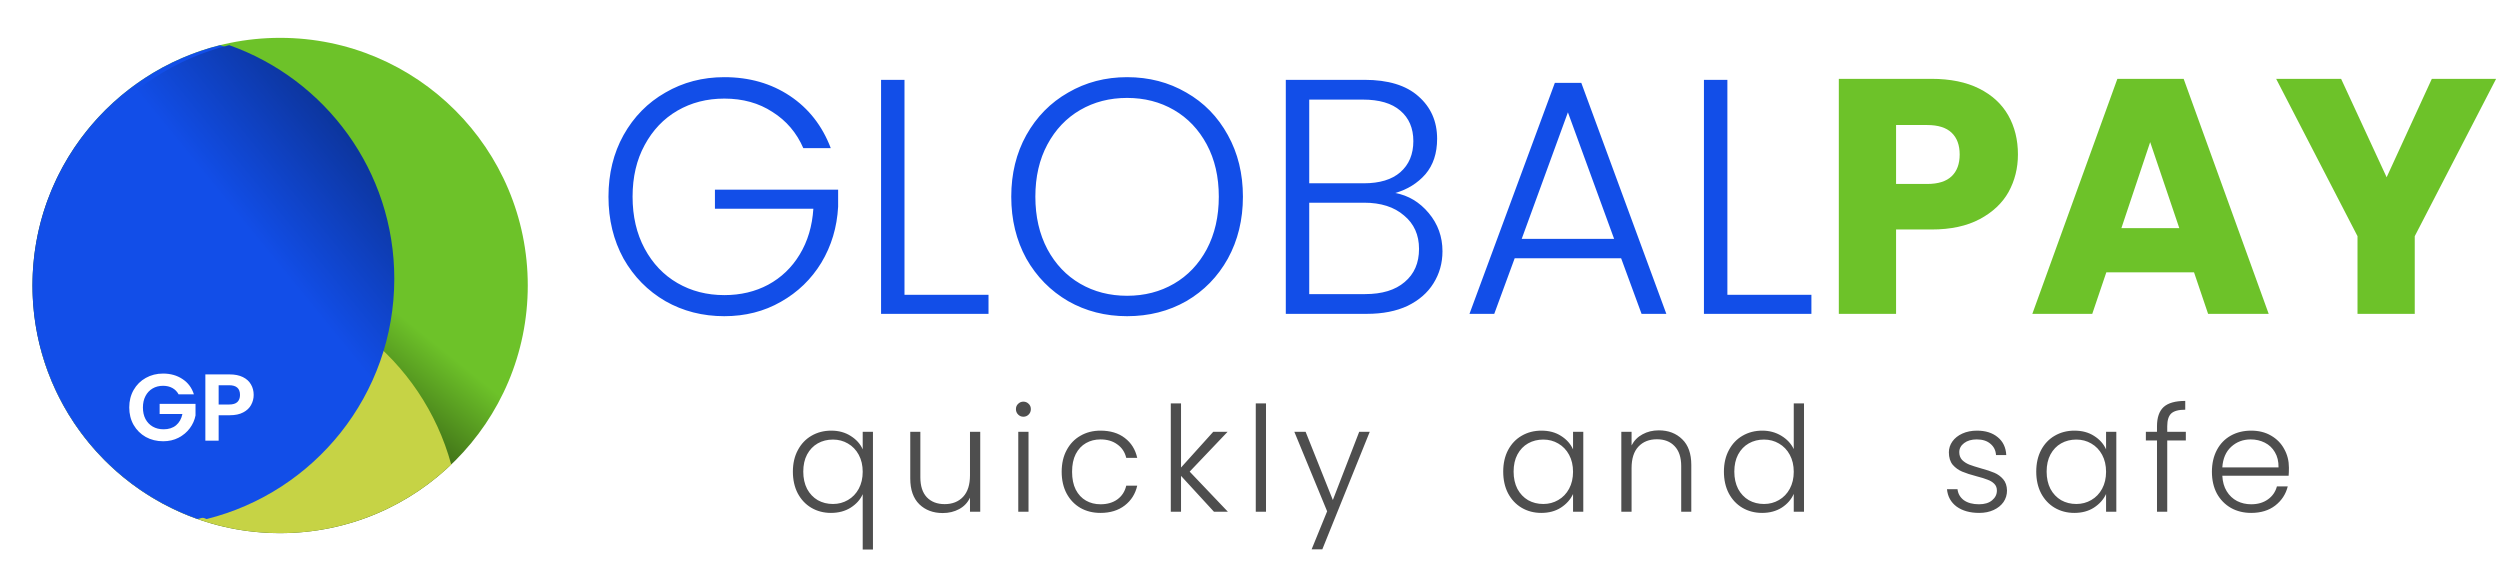
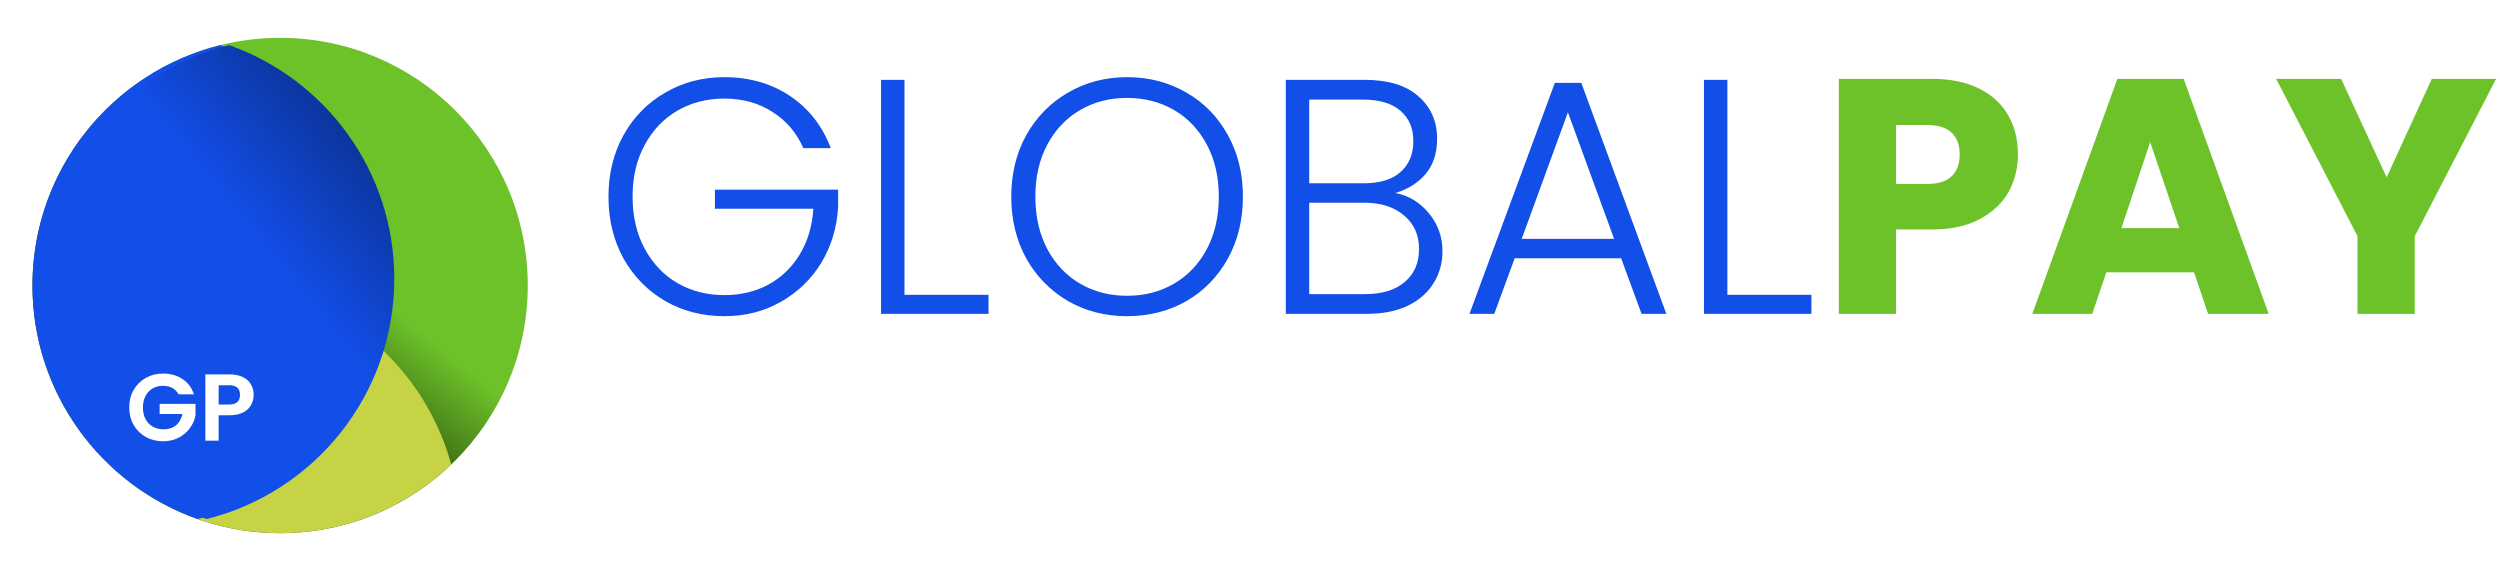
<svg xmlns="http://www.w3.org/2000/svg" width="231" height="52" viewBox="0 0 231 52" fill="none">
  <circle cx="25.883" cy="26.38" r="22.883" fill="url(#paint0_linear_27_89)" />
  <path d="M19.613 26.066C30.165 26.066 39.047 33.208 41.693 42.922C37.584 46.849 32.016 49.262 25.883 49.262C15.331 49.262 6.449 42.119 3.804 32.405C7.912 28.478 13.481 26.066 19.613 26.066Z" fill="#C6D345" />
  <path d="M20.344 4.173C29.232 7.314 35.601 15.789 35.601 25.753C35.6 36.481 28.218 45.483 18.256 47.959C9.368 44.818 3 36.343 3 26.38C3 15.652 10.382 6.65 20.344 4.173Z" fill="#124EE8" />
  <g filter="url(#filter0_d_27_89)">
    <path d="M20.344 4.173C29.232 7.314 35.601 15.789 35.601 25.753C35.6 36.481 28.218 45.483 18.256 47.959C9.368 44.818 3 36.343 3 26.38C3 15.652 10.382 6.65 20.344 4.173Z" fill="url(#paint1_linear_27_89)" />
  </g>
  <path d="M16.504 36.438C16.364 36.181 16.171 35.985 15.925 35.85C15.68 35.716 15.393 35.648 15.066 35.648C14.703 35.648 14.381 35.73 14.101 35.894C13.82 36.058 13.6 36.292 13.442 36.596C13.284 36.9 13.206 37.251 13.206 37.649C13.206 38.058 13.284 38.415 13.442 38.719C13.606 39.023 13.831 39.257 14.118 39.421C14.405 39.585 14.738 39.667 15.118 39.667C15.586 39.667 15.969 39.544 16.267 39.298C16.566 39.047 16.762 38.699 16.855 38.254H14.75V37.315H18.066V38.386C17.984 38.813 17.809 39.208 17.54 39.57C17.271 39.933 16.923 40.225 16.496 40.447C16.075 40.664 15.601 40.772 15.074 40.772C14.484 40.772 13.948 40.641 13.469 40.377C12.995 40.108 12.621 39.737 12.346 39.263C12.077 38.789 11.942 38.251 11.942 37.649C11.942 37.046 12.077 36.508 12.346 36.035C12.621 35.555 12.995 35.184 13.469 34.92C13.948 34.651 14.481 34.517 15.066 34.517C15.756 34.517 16.355 34.686 16.864 35.026C17.373 35.359 17.724 35.83 17.917 36.438H16.504ZM23.44 36.491C23.44 36.818 23.361 37.125 23.203 37.412C23.052 37.699 22.809 37.929 22.475 38.105C22.148 38.281 21.733 38.368 21.23 38.368H20.203V40.719H18.975V34.596H21.23C21.703 34.596 22.107 34.678 22.44 34.841C22.774 35.005 23.022 35.23 23.186 35.517C23.356 35.803 23.44 36.128 23.44 36.491ZM21.177 37.377C21.516 37.377 21.768 37.301 21.931 37.149C22.095 36.991 22.177 36.772 22.177 36.491C22.177 35.894 21.844 35.596 21.177 35.596H20.203V37.377H21.177Z" fill="white" />
  <path d="M74.226 13.688C73.607 12.265 72.659 11.151 71.38 10.347C70.122 9.522 68.637 9.11 66.926 9.11C65.317 9.11 63.874 9.481 62.595 10.223C61.316 10.966 60.306 12.028 59.563 13.409C58.821 14.771 58.45 16.358 58.45 18.173C58.45 19.988 58.821 21.586 59.563 22.968C60.306 24.35 61.316 25.412 62.595 26.154C63.874 26.896 65.317 27.268 66.926 27.268C68.431 27.268 69.782 26.948 70.978 26.309C72.195 25.649 73.164 24.721 73.886 23.525C74.628 22.308 75.051 20.895 75.154 19.287H66.06V17.524H77.443V19.101C77.34 20.998 76.824 22.721 75.896 24.267C74.968 25.793 73.721 27 72.153 27.886C70.607 28.773 68.864 29.216 66.926 29.216C64.925 29.216 63.111 28.753 61.481 27.825C59.852 26.876 58.563 25.566 57.615 23.896C56.687 22.205 56.223 20.297 56.223 18.173C56.223 16.049 56.687 14.152 57.615 12.482C58.563 10.79 59.852 9.481 61.481 8.553C63.111 7.604 64.925 7.13 66.926 7.13C69.235 7.13 71.256 7.707 72.989 8.862C74.721 10.017 75.979 11.626 76.763 13.688H74.226ZM83.575 27.237H91.339V29H81.41V7.377H83.575V27.237ZM104.143 29.216C102.142 29.216 100.327 28.753 98.698 27.825C97.069 26.876 95.78 25.566 94.832 23.896C93.904 22.205 93.44 20.297 93.44 18.173C93.44 16.049 93.904 14.152 94.832 12.482C95.78 10.79 97.069 9.481 98.698 8.553C100.327 7.604 102.142 7.13 104.143 7.13C106.164 7.13 107.989 7.604 109.618 8.553C111.247 9.481 112.526 10.79 113.454 12.482C114.382 14.152 114.846 16.049 114.846 18.173C114.846 20.297 114.382 22.205 113.454 23.896C112.526 25.566 111.247 26.876 109.618 27.825C107.989 28.753 106.164 29.216 104.143 29.216ZM104.143 27.33C105.751 27.33 107.195 26.958 108.473 26.216C109.752 25.474 110.762 24.412 111.505 23.03C112.247 21.628 112.618 20.009 112.618 18.173C112.618 16.338 112.247 14.729 111.505 13.348C110.762 11.966 109.752 10.904 108.473 10.162C107.195 9.419 105.751 9.048 104.143 9.048C102.534 9.048 101.09 9.419 99.812 10.162C98.533 10.904 97.523 11.966 96.78 13.348C96.038 14.729 95.667 16.338 95.667 18.173C95.667 20.009 96.038 21.628 96.78 23.03C97.523 24.412 98.533 25.474 99.812 26.216C101.09 26.958 102.534 27.33 104.143 27.33ZM128.923 17.833C130.14 18.06 131.171 18.678 132.016 19.689C132.862 20.7 133.285 21.875 133.285 23.215C133.285 24.308 133.006 25.298 132.449 26.185C131.913 27.051 131.119 27.742 130.068 28.258C129.016 28.753 127.758 29 126.294 29H118.808V7.377H126.077C128.263 7.377 129.923 7.883 131.057 8.893C132.212 9.904 132.79 11.213 132.79 12.822C132.79 14.162 132.429 15.255 131.707 16.101C130.985 16.926 130.057 17.503 128.923 17.833ZM120.973 16.936H126.015C127.479 16.936 128.603 16.596 129.387 15.915C130.191 15.214 130.593 14.255 130.593 13.038C130.593 11.842 130.191 10.904 129.387 10.223C128.603 9.543 127.448 9.203 125.922 9.203H120.973V16.936ZM126.139 27.175C127.706 27.175 128.923 26.804 129.789 26.061C130.676 25.319 131.119 24.298 131.119 22.999C131.119 21.7 130.655 20.669 129.727 19.906C128.82 19.122 127.593 18.73 126.046 18.73H120.973V27.175H126.139ZM149.793 23.865H139.956L138.069 29H135.78L143.668 7.656H146.112L153.969 29H151.68L149.793 23.865ZM149.144 22.071L144.875 10.378L140.606 22.071H149.144ZM159.61 27.237H167.374V29H157.444V7.377H159.61V27.237Z" fill="#124EE8" />
  <path d="M186.457 14.276C186.457 15.534 186.168 16.689 185.591 17.74C185.013 18.771 184.127 19.607 182.93 20.246C181.734 20.885 180.25 21.205 178.476 21.205H175.197V29H169.907V7.285H178.476C180.208 7.285 181.672 7.584 182.869 8.182C184.065 8.78 184.962 9.605 185.56 10.656C186.158 11.708 186.457 12.915 186.457 14.276ZM178.074 16.998C179.084 16.998 179.837 16.761 180.332 16.286C180.827 15.812 181.074 15.142 181.074 14.276C181.074 13.409 180.827 12.739 180.332 12.265C179.837 11.791 179.084 11.553 178.074 11.553H175.197V16.998H178.074ZM202.729 25.164H194.624L193.325 29H187.788L195.645 7.285H201.77L209.627 29H204.028L202.729 25.164ZM201.368 21.081L198.676 13.131L196.016 21.081H201.368ZM230.64 7.285L223.123 21.823V29H217.834V21.823L210.317 7.285H216.318L220.525 16.379L224.701 7.285H230.64Z" fill="#6DC229" />
-   <path d="M73.262 43.578C73.262 42.821 73.415 42.158 73.722 41.59C74.028 41.013 74.448 40.571 74.98 40.264C75.521 39.949 76.129 39.791 76.806 39.791C77.5 39.791 78.104 39.958 78.618 40.291C79.132 40.616 79.498 41.026 79.714 41.522V39.899H80.661V50.775H79.714V45.661C79.498 46.157 79.128 46.572 78.605 46.906C78.091 47.231 77.482 47.393 76.779 47.393C76.111 47.393 75.507 47.235 74.966 46.919C74.434 46.604 74.015 46.157 73.708 45.58C73.411 45.003 73.262 44.336 73.262 43.578ZM79.714 43.592C79.714 42.997 79.592 42.474 79.349 42.023C79.105 41.572 78.772 41.225 78.348 40.981C77.933 40.738 77.473 40.616 76.968 40.616C76.445 40.616 75.976 40.733 75.561 40.968C75.147 41.202 74.817 41.545 74.574 41.996C74.339 42.438 74.222 42.965 74.222 43.578C74.222 44.182 74.339 44.715 74.574 45.175C74.817 45.625 75.147 45.972 75.561 46.216C75.976 46.45 76.445 46.568 76.968 46.568C77.473 46.568 77.933 46.446 78.348 46.203C78.772 45.959 79.105 45.612 79.349 45.161C79.592 44.71 79.714 44.187 79.714 43.592ZM90.574 39.899V47.285H89.627V45.986C89.41 46.446 89.077 46.798 88.626 47.041C88.175 47.285 87.67 47.406 87.111 47.406C86.227 47.406 85.506 47.136 84.946 46.595C84.387 46.045 84.108 45.251 84.108 44.214V39.899H85.041V44.106C85.041 44.908 85.24 45.522 85.636 45.946C86.042 46.369 86.592 46.581 87.287 46.581C87.999 46.581 88.567 46.356 88.991 45.905C89.415 45.454 89.627 44.791 89.627 43.916V39.899H90.574ZM94.562 38.506C94.372 38.506 94.21 38.438 94.075 38.303C93.939 38.167 93.872 38.001 93.872 37.802C93.872 37.604 93.939 37.441 94.075 37.315C94.21 37.18 94.372 37.112 94.562 37.112C94.751 37.112 94.913 37.18 95.049 37.315C95.184 37.441 95.251 37.604 95.251 37.802C95.251 38.001 95.184 38.167 95.049 38.303C94.913 38.438 94.751 38.506 94.562 38.506ZM95.035 39.899V47.285H94.088V39.899H95.035ZM98.099 43.592C98.099 42.825 98.252 42.158 98.559 41.59C98.866 41.013 99.29 40.571 99.831 40.264C100.372 39.949 100.989 39.791 101.684 39.791C102.595 39.791 103.343 40.016 103.929 40.467C104.524 40.918 104.908 41.531 105.079 42.307H104.065C103.938 41.775 103.663 41.36 103.239 41.062C102.825 40.756 102.306 40.602 101.684 40.602C101.188 40.602 100.741 40.715 100.345 40.941C99.948 41.166 99.632 41.504 99.398 41.955C99.172 42.397 99.06 42.943 99.06 43.592C99.06 44.241 99.172 44.791 99.398 45.242C99.632 45.693 99.948 46.031 100.345 46.257C100.741 46.482 101.188 46.595 101.684 46.595C102.306 46.595 102.825 46.446 103.239 46.148C103.663 45.842 103.938 45.418 104.065 44.877H105.079C104.908 45.634 104.524 46.243 103.929 46.703C103.334 47.163 102.586 47.393 101.684 47.393C100.989 47.393 100.372 47.24 99.831 46.933C99.29 46.617 98.866 46.175 98.559 45.607C98.252 45.03 98.099 44.358 98.099 43.592ZM112.171 47.285L109.127 43.971V47.285H108.181V37.275H109.127V43.2L112.103 39.899H113.429L109.926 43.578L113.456 47.285H112.171ZM116.979 37.275V47.285H116.033V37.275H116.979ZM126.564 39.899L122.181 50.761H121.193L122.627 47.244L119.597 39.899H120.639L123.155 46.203L125.59 39.899H126.564ZM138.897 43.578C138.897 42.821 139.046 42.158 139.343 41.59C139.65 41.013 140.069 40.571 140.601 40.264C141.142 39.949 141.751 39.791 142.427 39.791C143.131 39.791 143.735 39.953 144.24 40.278C144.754 40.602 145.124 41.017 145.349 41.522V39.899H146.296V47.285H145.349V45.648C145.115 46.153 144.74 46.572 144.226 46.906C143.721 47.231 143.117 47.393 142.414 47.393C141.746 47.393 141.142 47.235 140.601 46.919C140.069 46.604 139.65 46.157 139.343 45.58C139.046 45.003 138.897 44.336 138.897 43.578ZM145.349 43.592C145.349 42.997 145.227 42.474 144.984 42.023C144.74 41.572 144.407 41.225 143.983 40.981C143.568 40.738 143.108 40.616 142.603 40.616C142.08 40.616 141.611 40.733 141.196 40.968C140.782 41.202 140.452 41.545 140.209 41.996C139.974 42.438 139.857 42.965 139.857 43.578C139.857 44.182 139.974 44.715 140.209 45.175C140.452 45.625 140.782 45.972 141.196 46.216C141.611 46.45 142.08 46.568 142.603 46.568C143.108 46.568 143.568 46.446 143.983 46.203C144.407 45.959 144.74 45.612 144.984 45.161C145.227 44.71 145.349 44.187 145.349 43.592ZM153.273 39.764C154.157 39.764 154.879 40.039 155.438 40.589C155.997 41.13 156.276 41.919 156.276 42.956V47.285H155.343V43.064C155.343 42.262 155.14 41.648 154.734 41.225C154.337 40.801 153.792 40.589 153.098 40.589C152.385 40.589 151.817 40.814 151.393 41.265C150.969 41.716 150.757 42.379 150.757 43.254V47.285H149.81V39.899H150.757V41.157C150.992 40.706 151.33 40.363 151.772 40.129C152.214 39.885 152.714 39.764 153.273 39.764ZM159.29 43.578C159.29 42.821 159.444 42.158 159.75 41.59C160.057 41.013 160.476 40.571 161.008 40.264C161.549 39.949 162.158 39.791 162.834 39.791C163.484 39.791 164.07 39.949 164.593 40.264C165.116 40.58 165.499 40.99 165.743 41.495V37.275H166.69V47.285H165.743V45.634C165.517 46.148 165.148 46.572 164.634 46.906C164.119 47.231 163.515 47.393 162.821 47.393C162.145 47.393 161.536 47.235 160.995 46.919C160.463 46.604 160.043 46.157 159.737 45.58C159.439 45.003 159.29 44.336 159.29 43.578ZM165.743 43.592C165.743 42.997 165.621 42.474 165.377 42.023C165.134 41.572 164.8 41.225 164.376 40.981C163.962 40.738 163.502 40.616 162.997 40.616C162.474 40.616 162.005 40.733 161.59 40.968C161.175 41.202 160.846 41.545 160.602 41.996C160.368 42.438 160.251 42.965 160.251 43.578C160.251 44.182 160.368 44.715 160.602 45.175C160.846 45.625 161.175 45.972 161.59 46.216C162.005 46.45 162.474 46.568 162.997 46.568C163.502 46.568 163.962 46.446 164.376 46.203C164.8 45.959 165.134 45.612 165.377 45.161C165.621 44.71 165.743 44.187 165.743 43.592ZM182.876 47.393C182.029 47.393 181.334 47.199 180.793 46.811C180.261 46.414 179.964 45.878 179.901 45.202H180.874C180.92 45.616 181.113 45.955 181.456 46.216C181.808 46.468 182.277 46.595 182.863 46.595C183.377 46.595 183.778 46.473 184.067 46.23C184.364 45.986 184.513 45.684 184.513 45.323C184.513 45.071 184.432 44.863 184.27 44.701C184.107 44.539 183.9 44.412 183.647 44.322C183.404 44.223 183.07 44.119 182.646 44.011C182.096 43.867 181.65 43.723 181.307 43.578C180.965 43.434 180.672 43.222 180.428 42.943C180.194 42.654 180.076 42.271 180.076 41.793C180.076 41.432 180.185 41.098 180.401 40.792C180.617 40.485 180.924 40.242 181.321 40.061C181.718 39.881 182.169 39.791 182.674 39.791C183.467 39.791 184.107 39.994 184.594 40.399C185.081 40.796 185.343 41.346 185.379 42.05H184.432C184.405 41.617 184.234 41.27 183.918 41.008C183.611 40.738 183.188 40.602 182.646 40.602C182.169 40.602 181.781 40.715 181.483 40.941C181.186 41.166 181.037 41.446 181.037 41.779C181.037 42.068 181.122 42.307 181.294 42.496C181.474 42.676 181.695 42.821 181.957 42.929C182.218 43.028 182.57 43.141 183.012 43.267C183.544 43.411 183.968 43.551 184.283 43.687C184.599 43.822 184.869 44.02 185.095 44.282C185.32 44.543 185.438 44.89 185.447 45.323C185.447 45.72 185.338 46.076 185.122 46.392C184.906 46.699 184.603 46.942 184.216 47.122C183.828 47.303 183.381 47.393 182.876 47.393ZM188.149 43.578C188.149 42.821 188.298 42.158 188.595 41.59C188.902 41.013 189.321 40.571 189.853 40.264C190.394 39.949 191.003 39.791 191.679 39.791C192.383 39.791 192.987 39.953 193.492 40.278C194.006 40.602 194.376 41.017 194.601 41.522V39.899H195.548V47.285H194.601V45.648C194.367 46.153 193.992 46.572 193.478 46.906C192.973 47.231 192.369 47.393 191.666 47.393C190.999 47.393 190.394 47.235 189.853 46.919C189.321 46.604 188.902 46.157 188.595 45.58C188.298 45.003 188.149 44.336 188.149 43.578ZM194.601 43.592C194.601 42.997 194.479 42.474 194.236 42.023C193.992 41.572 193.659 41.225 193.235 40.981C192.82 40.738 192.36 40.616 191.855 40.616C191.332 40.616 190.863 40.733 190.448 40.968C190.034 41.202 189.704 41.545 189.461 41.996C189.226 42.438 189.109 42.965 189.109 43.578C189.109 44.182 189.226 44.715 189.461 45.175C189.704 45.625 190.034 45.972 190.448 46.216C190.863 46.45 191.332 46.568 191.855 46.568C192.36 46.568 192.82 46.446 193.235 46.203C193.659 45.959 193.992 45.612 194.236 45.161C194.479 44.71 194.601 44.187 194.601 43.592ZM201.971 40.697H200.253V47.285H199.306V40.697H198.278V39.899H199.306V39.385C199.306 38.582 199.509 37.992 199.915 37.613C200.33 37.234 200.997 37.045 201.917 37.045V37.856C201.303 37.856 200.871 37.974 200.618 38.208C200.375 38.443 200.253 38.835 200.253 39.385V39.899H201.971V40.697ZM211.496 43.213C211.496 43.538 211.487 43.786 211.469 43.957H205.342C205.369 44.516 205.504 44.994 205.747 45.391C205.991 45.788 206.311 46.09 206.708 46.297C207.105 46.496 207.538 46.595 208.006 46.595C208.62 46.595 209.134 46.446 209.549 46.148C209.972 45.851 210.252 45.45 210.387 44.944H211.388C211.208 45.666 210.82 46.257 210.225 46.717C209.639 47.167 208.899 47.393 208.006 47.393C207.312 47.393 206.69 47.24 206.14 46.933C205.59 46.617 205.157 46.175 204.841 45.607C204.535 45.03 204.381 44.358 204.381 43.592C204.381 42.825 204.535 42.153 204.841 41.576C205.148 40.999 205.576 40.557 206.126 40.251C206.676 39.944 207.303 39.791 208.006 39.791C208.71 39.791 209.323 39.944 209.846 40.251C210.378 40.557 210.784 40.972 211.064 41.495C211.352 42.009 211.496 42.582 211.496 43.213ZM210.536 43.186C210.545 42.636 210.432 42.167 210.198 41.779C209.972 41.391 209.661 41.098 209.264 40.9C208.868 40.702 208.435 40.602 207.966 40.602C207.262 40.602 206.663 40.828 206.167 41.279C205.671 41.73 205.396 42.365 205.342 43.186H210.536Z" fill="#4E4E4E" />
  <defs>
    <filter id="filter0_d_27_89" x="0.504" y="0.844" width="39.258" height="50.443" filterUnits="userSpaceOnUse" color-interpolation-filters="sRGB">
      <feFlood flood-opacity="0" result="BackgroundImageFix" />
      <feColorMatrix in="SourceAlpha" type="matrix" values="0 0 0 0 0 0 0 0 0 0 0 0 0 0 0 0 0 0 127 0" result="hardAlpha" />
      <feOffset dx="0.832" />
      <feGaussianBlur stdDeviation="1.664" />
      <feComposite in2="hardAlpha" operator="out" />
      <feColorMatrix type="matrix" values="0 0 0 0 0 0 0 0 0 0 0 0 0 0 0 0 0 0 0.25 0" />
      <feBlend mode="normal" in2="BackgroundImageFix" result="effect1_dropShadow_27_89" />
      <feBlend mode="normal" in="SourceGraphic" in2="effect1_dropShadow_27_89" result="shape" />
    </filter>
    <linearGradient id="paint0_linear_27_89" x1="42.346" y1="33.428" x2="35.914" y2="41.426" gradientUnits="userSpaceOnUse">
      <stop stop-color="#6DC229" />
      <stop offset="1" stop-color="#345C13" />
    </linearGradient>
    <linearGradient id="paint1_linear_27_89" x1="17.106" y1="15.095" x2="30.585" y2="4.123" gradientUnits="userSpaceOnUse">
      <stop stop-color="#124EE8" />
      <stop offset="1" stop-color="#0A2C82" />
    </linearGradient>
  </defs>
</svg>